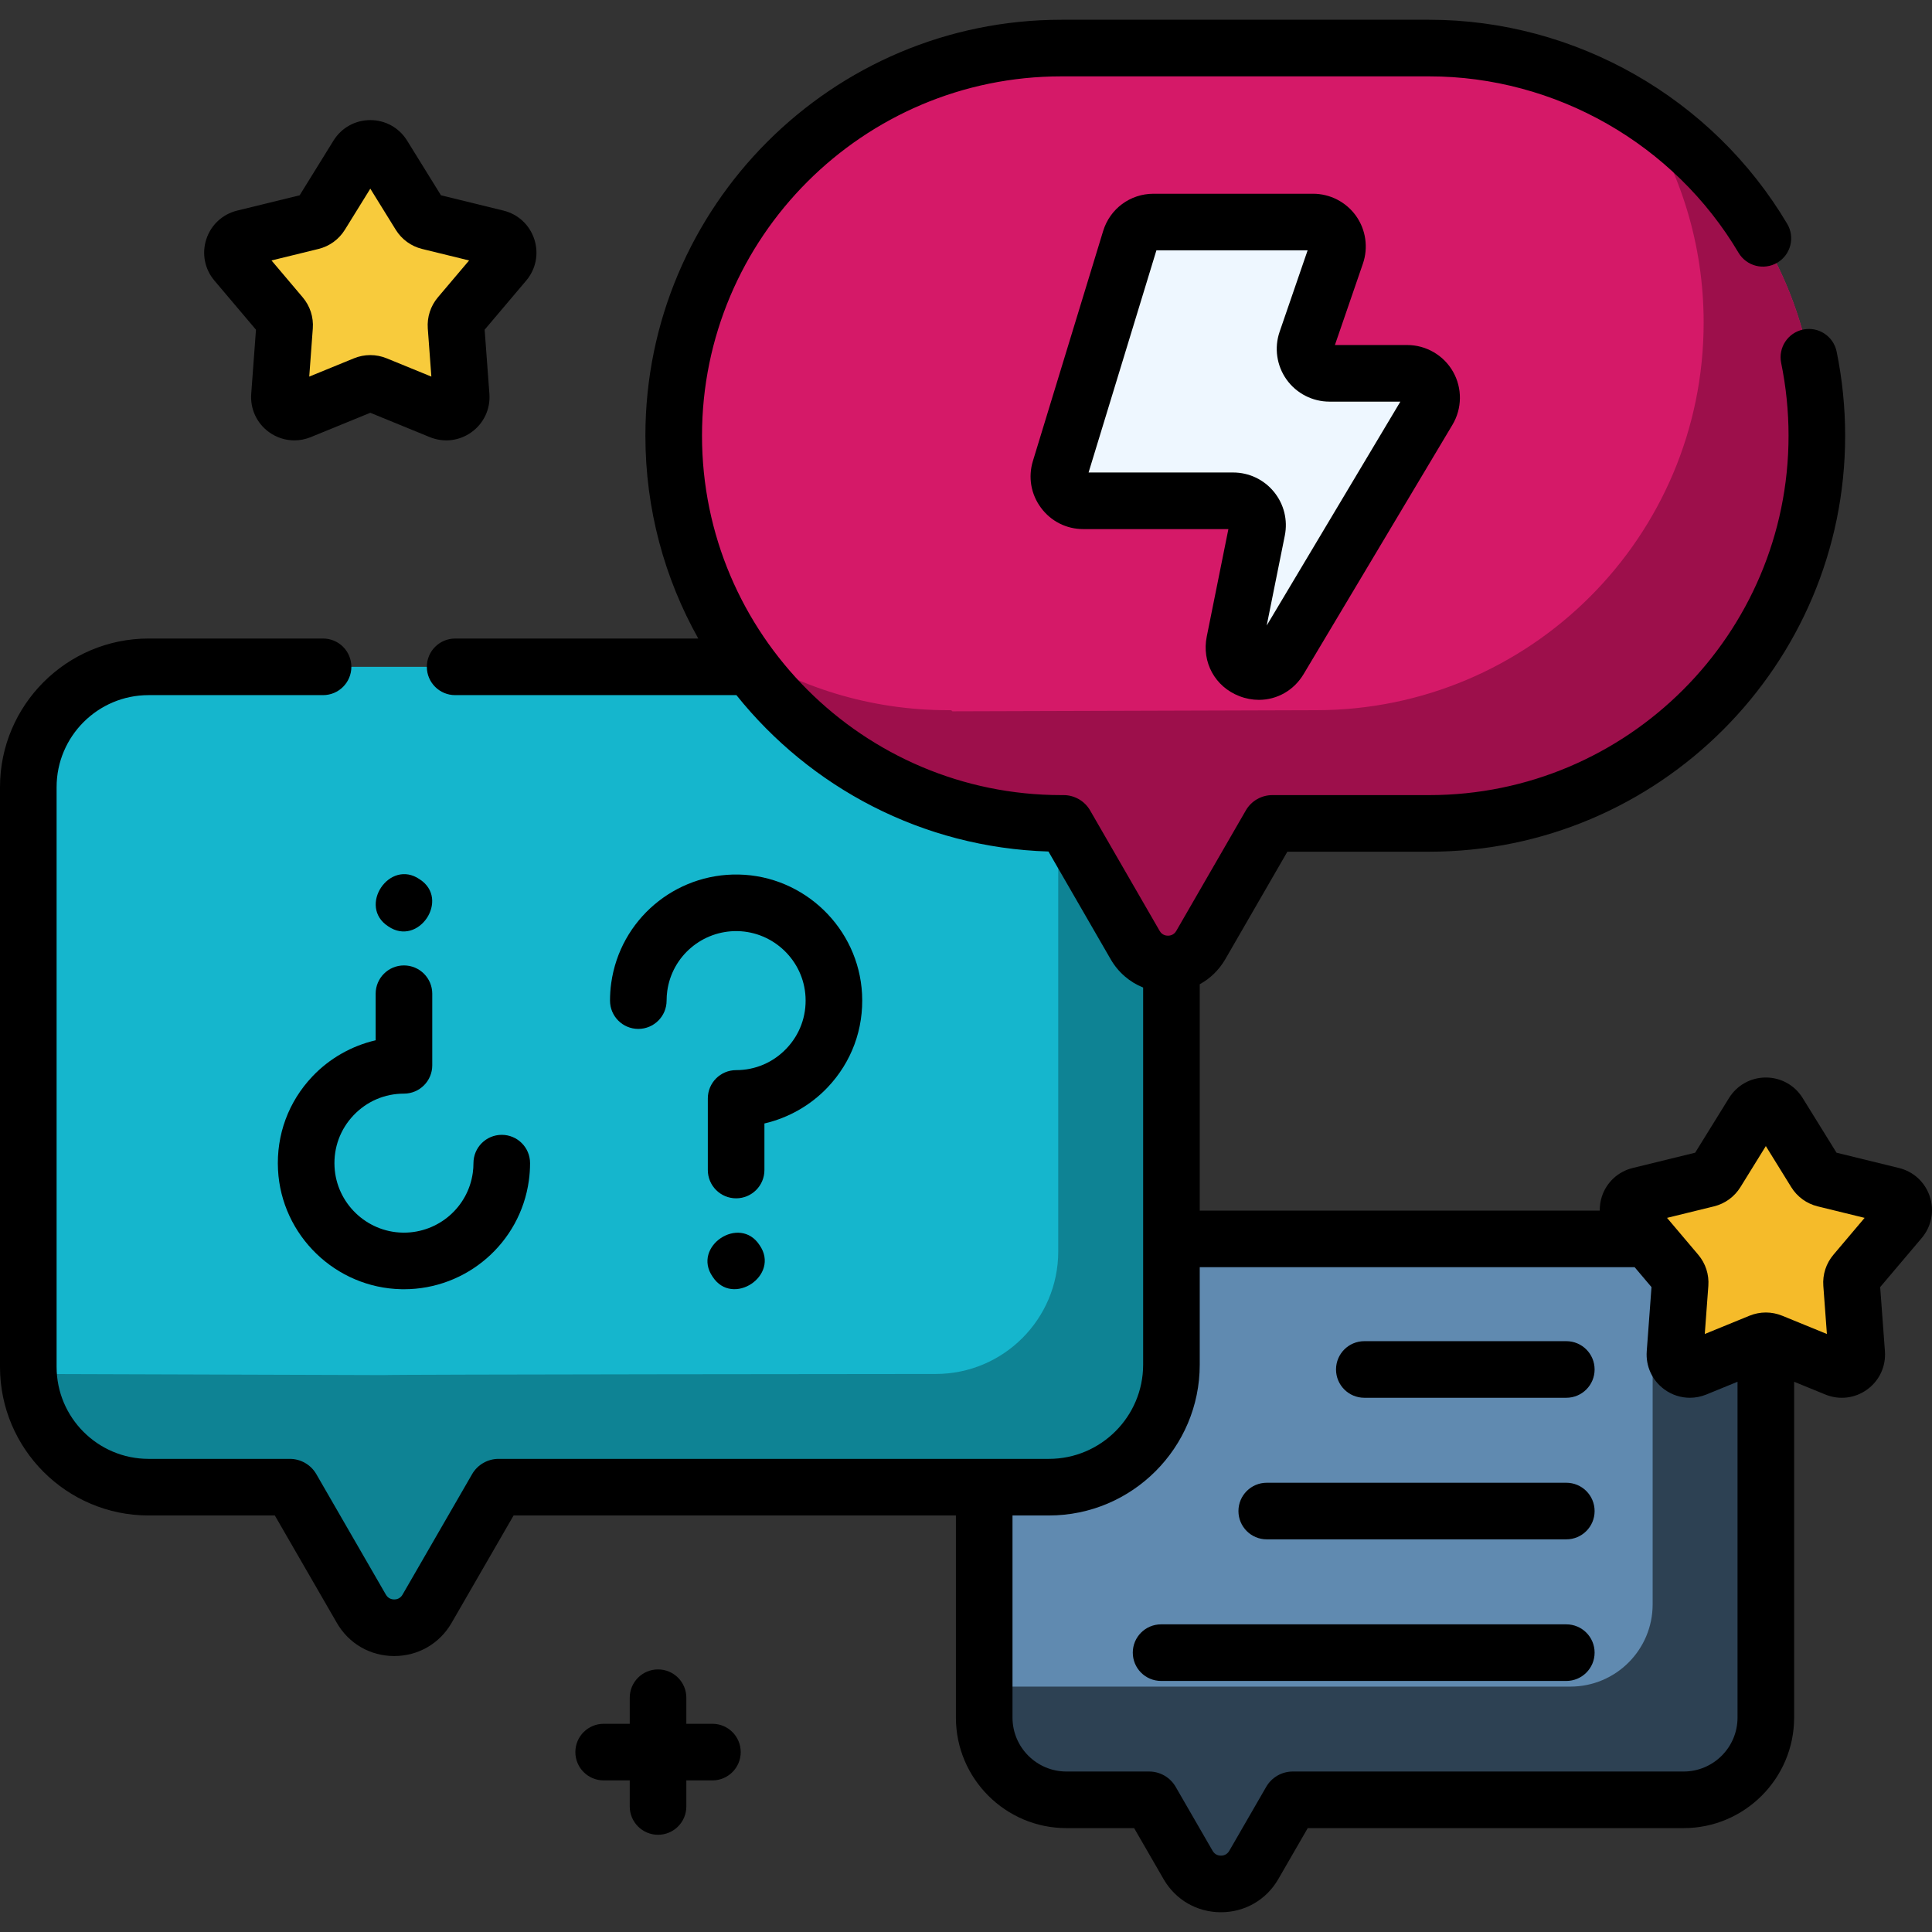
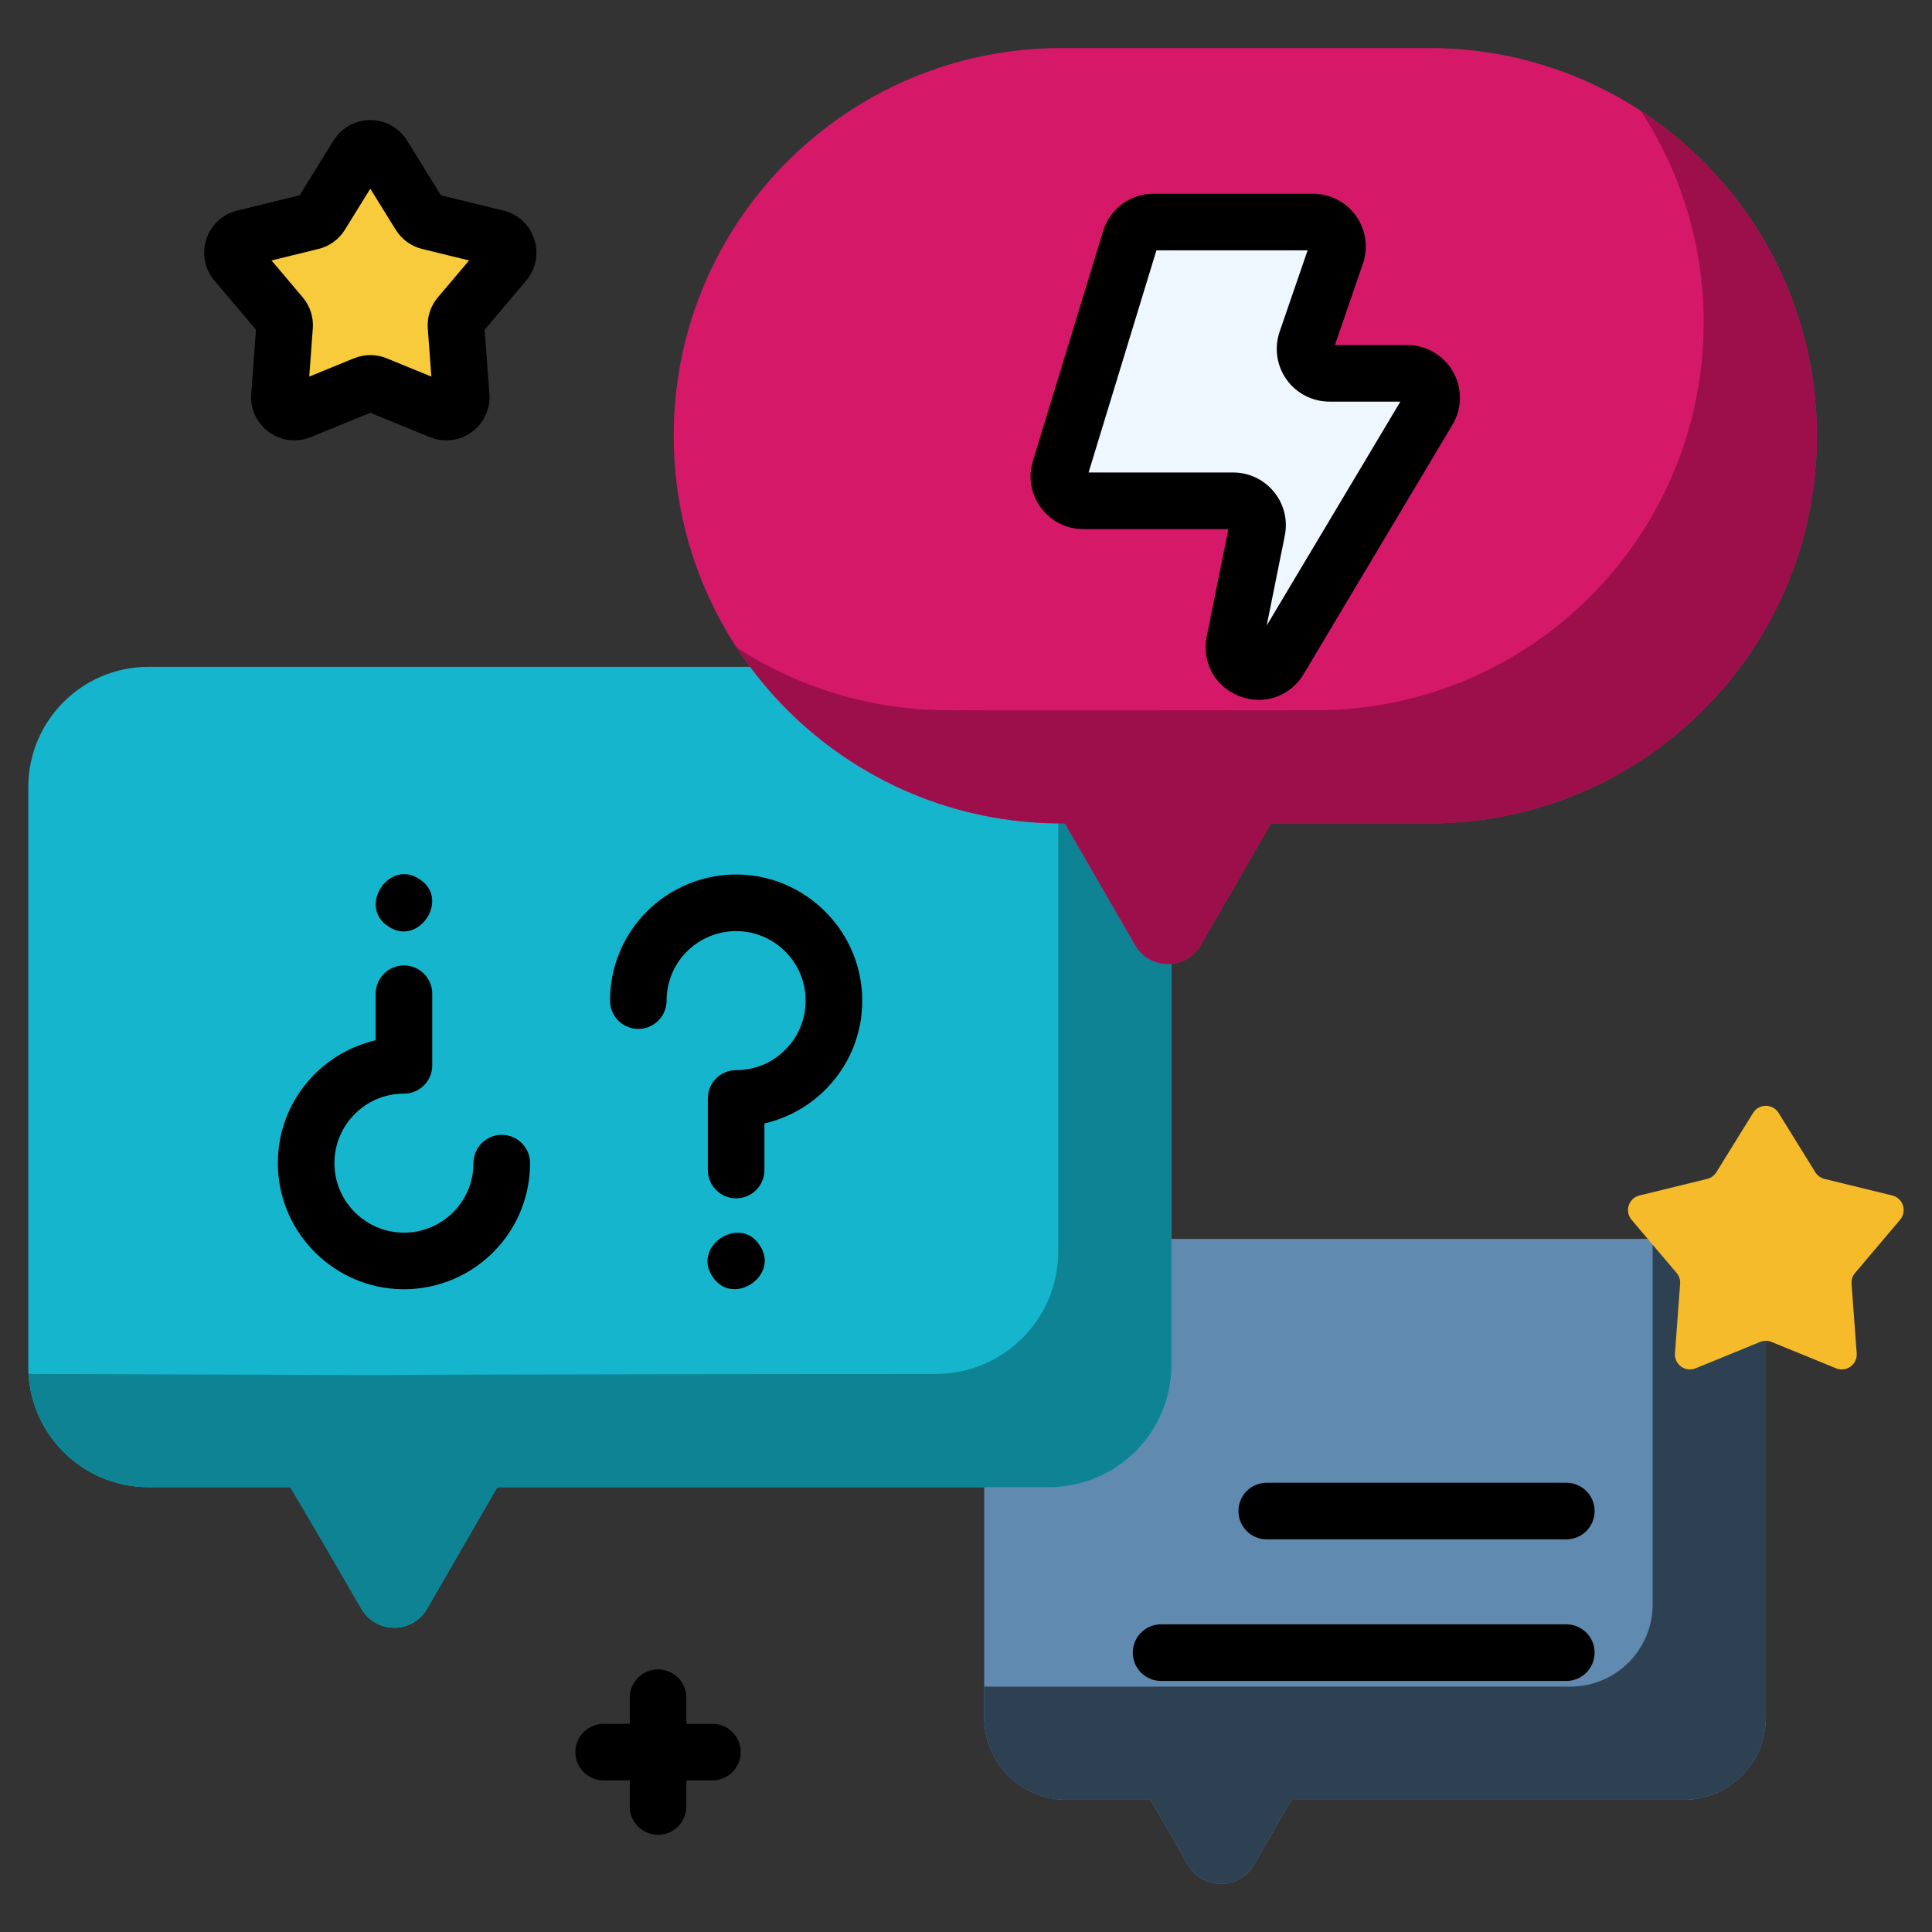
<svg xmlns="http://www.w3.org/2000/svg" width="128" height="128" viewBox="0 0 128 128" fill="none">
  <rect x="0" y="0" width="128" height="128" fill="#333333" stroke="none" />
  <g id="Brainstorming" clip-path="url(#clip0_761_164)">
    <g id="Group">
      <g id="Group_2">
        <g id="Group_3">
          <path id="Vector" d="M70.654 82.08H111.543C114.552 82.08 116.991 84.52 116.991 87.529V113.794C116.991 116.803 114.552 119.243 111.543 119.243H85.644C85.591 119.243 85.542 119.271 85.516 119.317L83.066 123.561C82.099 125.235 79.682 125.235 78.715 123.561L76.265 119.317C76.239 119.271 76.19 119.243 76.137 119.243H70.655C67.646 119.243 65.206 116.803 65.206 113.794V87.529C65.206 84.52 67.645 82.08 70.654 82.08Z" fill="#608AB0" />
          <path id="Vector_2" d="M111.543 82.08H109.492V106.294C109.492 109.303 107.052 111.742 104.043 111.742C104.043 111.742 68.69 111.742 68.637 111.742H65.206V113.794C65.206 116.803 67.645 119.243 70.655 119.243H76.137C76.19 119.243 76.239 119.271 76.265 119.317L78.715 123.561C79.682 125.235 82.099 125.235 83.066 123.561L85.516 119.317C85.542 119.271 85.591 119.243 85.644 119.243H111.543C114.552 119.243 116.991 116.803 116.991 113.794V87.529C116.991 84.52 114.552 82.08 111.543 82.08Z" fill="#2D4153" />
        </g>
        <g id="Group_4">
          <path id="Vector_3" d="M69.643 44.179H9.843C5.442 44.179 1.875 47.747 1.875 52.148V90.561C1.875 94.962 5.442 98.529 9.843 98.529H19.205C19.258 98.529 19.307 98.558 19.333 98.603L23.942 106.587C24.909 108.261 27.326 108.261 28.293 106.587L32.902 98.603C32.929 98.558 32.978 98.529 33.031 98.529H69.494C73.977 98.529 77.611 94.895 77.611 90.412V52.148C77.611 47.747 74.043 44.179 69.643 44.179Z" fill="#15B6CD" />
          <path id="Vector_4" d="M70.097 44.193C70.106 44.344 70.111 44.495 70.111 44.648V82.912C70.111 87.395 66.477 91.029 61.994 91.029C61.994 91.029 25.429 91.057 25.402 91.103L2.344 91.029C2.191 91.029 2.039 91.024 1.889 91.015C2.124 95.205 5.595 98.529 9.843 98.529H19.205C19.258 98.529 23.943 106.587 23.943 106.587C24.909 108.261 27.326 108.261 28.293 106.587L32.902 98.604C32.929 98.558 32.978 98.529 33.031 98.529H69.494C73.977 98.529 77.611 94.895 77.611 90.412V52.148C77.611 47.9 74.287 44.429 70.097 44.193Z" fill="#0E8394" />
        </g>
        <path id="Vector_5" d="M25.379 10.303L27.811 14.232C27.948 14.454 28.167 14.612 28.42 14.674L32.908 15.773C33.625 15.949 33.907 16.817 33.43 17.38L30.445 20.908C30.277 21.107 30.194 21.363 30.213 21.623L30.554 26.232C30.609 26.968 29.87 27.505 29.187 27.225L24.91 25.476C24.669 25.378 24.399 25.378 24.158 25.476L19.88 27.225C19.197 27.504 18.459 26.968 18.513 26.232L18.855 21.623C18.874 21.363 18.791 21.107 18.622 20.908L15.638 17.38C15.161 16.817 15.443 15.949 16.16 15.773L20.648 14.674C20.901 14.612 21.12 14.453 21.257 14.232L23.689 10.303C24.078 9.675 24.991 9.675 25.379 10.303Z" fill="#F8CB3C" />
        <path id="Vector_6" d="M117.836 73.733L120.269 77.662C120.406 77.884 120.624 78.043 120.877 78.105L125.366 79.204C126.083 79.379 126.365 80.247 125.888 80.811L122.903 84.338C122.734 84.537 122.651 84.794 122.67 85.054L123.012 89.662C123.066 90.398 122.328 90.935 121.645 90.655L117.367 88.906C117.126 88.808 116.856 88.808 116.615 88.906L112.338 90.655C111.655 90.935 110.916 90.398 110.971 89.662L111.312 85.054C111.331 84.794 111.248 84.537 111.08 84.338L108.095 80.811C107.618 80.248 107.9 79.379 108.617 79.204L113.105 78.105C113.358 78.043 113.577 77.884 113.714 77.662L116.146 73.733C116.535 73.106 117.448 73.106 117.836 73.733Z" fill="#F5BB2A" />
        <g id="Group_5">
          <path id="Vector_7" d="M94.686 3.183H70.319C56.134 3.183 44.635 14.683 44.635 28.868C44.635 43.054 56.134 54.553 70.319 54.553H70.468C70.521 54.553 70.57 54.581 70.596 54.627L75.206 62.61C76.172 64.285 78.589 64.285 79.556 62.61L84.165 54.627C84.192 54.581 84.241 54.553 84.294 54.553H94.686C108.871 54.553 120.371 43.054 120.371 28.868C120.371 14.683 108.871 3.183 94.686 3.183Z" fill="#D51968" />
-           <path id="Vector_8" d="M108.708 7.347C111.34 11.379 112.871 16.194 112.871 21.368C112.871 35.553 101.371 47.053 87.186 47.053L63.096 47.127C63.07 47.081 63.021 47.053 62.968 47.053H62.819C57.645 47.053 52.829 45.521 48.797 42.889C53.381 49.911 61.307 54.553 70.319 54.553H70.468C70.521 54.553 70.57 54.581 70.596 54.627L75.205 62.61C76.172 64.285 78.589 64.285 79.556 62.61L84.165 54.627C84.192 54.581 84.24 54.553 84.293 54.553H94.686C108.871 54.553 120.371 43.054 120.371 28.868C120.371 19.857 115.729 11.931 108.708 7.347Z" fill="#9D0F4B" />
+           <path id="Vector_8" d="M108.708 7.347C111.34 11.379 112.871 16.194 112.871 21.368C112.871 35.553 101.371 47.053 87.186 47.053C63.07 47.081 63.021 47.053 62.968 47.053H62.819C57.645 47.053 52.829 45.521 48.797 42.889C53.381 49.911 61.307 54.553 70.319 54.553H70.468C70.521 54.553 70.57 54.581 70.596 54.627L75.205 62.61C76.172 64.285 78.589 64.285 79.556 62.61L84.165 54.627C84.192 54.581 84.24 54.553 84.293 54.553H94.686C108.871 54.553 120.371 43.054 120.371 28.868C120.371 19.857 115.729 11.931 108.708 7.347Z" fill="#9D0F4B" />
        </g>
        <path id="Vector_9" d="M86.995 14.712H76.425C75.714 14.712 75.086 15.177 74.878 15.857L70.226 31.089C69.908 32.129 70.686 33.179 71.773 33.179H81.698C82.72 33.179 83.486 34.114 83.284 35.115L81.789 42.546C81.43 44.329 83.831 45.256 84.763 43.694L94.62 27.18C95.264 26.102 94.487 24.734 93.232 24.734H88.081C86.97 24.734 86.19 23.641 86.551 22.59L88.525 16.855C88.886 15.805 88.106 14.712 86.995 14.712Z" fill="#EEF7FF" />
      </g>
      <g id="Group_6">
        <g id="Group_7">
          <path id="Vector_10" d="M16.959 21.844L16.644 26.093C16.57 27.091 17.009 28.038 17.818 28.626C18.319 28.99 18.905 29.176 19.5 29.176C19.867 29.176 20.236 29.105 20.59 28.96L24.534 27.348L28.477 28.961C29.404 29.339 30.44 29.214 31.249 28.626C32.058 28.038 32.498 27.091 32.424 26.093L32.109 21.844L34.861 18.592C35.508 17.828 35.709 16.804 35.4 15.852C35.091 14.901 34.326 14.191 33.354 13.952L29.215 12.939L26.972 9.316C26.446 8.465 25.534 7.957 24.533 7.957C23.533 7.957 22.621 8.465 22.094 9.316L19.852 12.939L15.714 13.952C14.742 14.19 13.977 14.901 13.668 15.852C13.359 16.804 13.56 17.828 14.206 18.591L16.959 21.844ZM21.094 16.495C21.829 16.316 22.453 15.862 22.851 15.219L24.534 12.5L26.218 15.22C26.616 15.863 27.24 16.316 27.973 16.495L31.079 17.256L29.013 19.697C28.525 20.274 28.287 21.008 28.342 21.762L28.579 24.951L25.619 23.74C24.919 23.454 24.148 23.454 23.448 23.74L20.488 24.951L20.724 21.762C20.78 21.008 20.542 20.274 20.053 19.697L17.988 17.256L21.094 16.495Z" fill="black" />
-           <path id="Vector_11" d="M127.858 79.282C127.549 78.331 126.784 77.621 125.812 77.383L121.673 76.369L119.43 72.746C118.904 71.896 117.992 71.388 116.991 71.388C115.991 71.388 115.079 71.896 114.552 72.746L112.309 76.369L108.17 77.383C107.199 77.621 106.434 78.331 106.125 79.282C106.026 79.586 105.985 79.897 105.988 80.206H79.486V65.209C80.178 64.831 80.765 64.266 81.18 63.548L85.291 56.428H94.686C109.882 56.428 122.246 44.065 122.246 28.868C122.246 26.991 122.055 25.115 121.681 23.291C121.472 22.276 120.478 21.623 119.467 21.832C118.452 22.04 117.799 23.032 118.007 24.046C118.331 25.622 118.496 27.244 118.496 28.868C118.496 41.997 107.814 52.678 94.686 52.678H84.294C83.571 52.678 82.899 53.067 82.541 53.69L77.932 61.673C77.772 61.95 77.518 61.992 77.381 61.992C77.243 61.992 76.989 61.95 76.829 61.673L72.219 53.687C71.858 53.065 71.187 52.678 70.468 52.678H70.319C57.19 52.678 46.51 41.997 46.51 28.868C46.51 15.74 57.191 5.059 70.319 5.059H94.686C103.055 5.059 110.91 9.537 115.183 16.746C115.711 17.637 116.862 17.93 117.752 17.403C118.643 16.875 118.937 15.724 118.409 14.834C113.463 6.491 104.373 1.309 94.686 1.309H70.319C55.123 1.309 42.759 13.672 42.759 28.868C42.759 33.744 44.032 38.327 46.263 42.305H30.154C29.119 42.305 28.279 43.144 28.279 44.179C28.279 45.215 29.119 46.054 30.154 46.054H48.769C48.776 46.054 48.782 46.053 48.789 46.053C53.678 52.165 61.108 56.159 69.463 56.415L73.582 63.548C74.085 64.421 74.844 65.07 75.736 65.427V90.412C75.736 93.854 72.936 96.654 69.494 96.654H33.031C32.308 96.654 31.636 97.043 31.278 97.666L26.669 105.65C26.509 105.927 26.255 105.968 26.118 105.968C25.98 105.968 25.726 105.926 25.566 105.65L20.957 97.666C20.597 97.042 19.926 96.654 19.205 96.654H9.844C6.484 96.654 3.75 93.921 3.75 90.56V52.148C3.75 48.788 6.484 46.054 9.844 46.054H21.404C22.44 46.054 23.279 45.215 23.279 44.179C23.279 43.144 22.44 42.304 21.404 42.304H9.844C4.416 42.304 0 46.72 0 52.148V90.561C0 95.988 4.416 100.404 9.844 100.404H18.208L22.319 107.524C23.112 108.898 24.532 109.717 26.118 109.717C27.703 109.717 29.124 108.897 29.917 107.524L34.027 100.404H63.331V113.794C63.331 117.833 66.616 121.118 70.655 121.118H75.139L77.091 124.498C77.884 125.872 79.305 126.691 80.89 126.691C82.476 126.691 83.896 125.871 84.689 124.498L86.641 121.118H111.542C115.581 121.118 118.866 117.832 118.866 113.794V91.545L120.935 92.391C121.862 92.77 122.898 92.645 123.707 92.057C124.516 91.469 124.955 90.522 124.881 89.524L124.566 85.274L127.319 82.022C127.965 81.258 128.167 80.234 127.858 79.282ZM111.543 117.368H85.645C84.925 117.368 84.255 117.754 83.892 118.379L81.442 122.623C81.282 122.9 81.028 122.941 80.891 122.941C80.753 122.941 80.499 122.9 80.339 122.623L77.887 118.376C77.526 117.754 76.856 117.368 76.136 117.368H70.655C68.684 117.368 67.081 115.764 67.081 113.794V100.404H69.494C75.004 100.404 79.486 95.921 79.486 90.412V83.955H108.299L109.416 85.274L109.101 89.523C109.026 90.521 109.465 91.468 110.275 92.056C110.775 92.42 111.363 92.606 111.957 92.606C112.324 92.606 112.693 92.535 113.047 92.391L115.116 91.545V113.794C115.116 115.765 113.513 117.368 111.543 117.368ZM121.472 83.127C120.983 83.704 120.745 84.438 120.8 85.192L121.037 88.381L118.077 87.171C117.727 87.028 117.359 86.956 116.991 86.956C116.623 86.956 116.256 87.028 115.905 87.171L112.946 88.381L113.182 85.193C113.238 84.438 113 83.705 112.511 83.128L110.445 80.687L113.552 79.926C114.286 79.746 114.909 79.293 115.308 78.65L116.991 75.931L118.673 78.649C119.071 79.293 119.695 79.746 120.43 79.926L123.536 80.687L121.472 83.127Z" fill="black" />
          <path id="Vector_12" d="M47.2 114.206H45.472V112.478C45.472 111.442 44.633 110.603 43.597 110.603C42.561 110.603 41.722 111.442 41.722 112.478V114.206H39.994C38.958 114.206 38.119 115.045 38.119 116.081C38.119 117.116 38.958 117.956 39.994 117.956H41.722V119.684C41.722 120.719 42.561 121.559 43.597 121.559C44.633 121.559 45.472 120.719 45.472 119.684V117.956H47.2C48.236 117.956 49.075 117.116 49.075 116.081C49.075 115.045 48.236 114.206 47.2 114.206Z" fill="black" />
          <path id="Vector_13" d="M82.116 46.123C82.543 46.288 82.979 46.367 83.406 46.367C84.598 46.367 85.719 45.751 86.372 44.655L96.23 28.141C96.873 27.064 96.888 25.718 96.268 24.627C95.649 23.536 94.485 22.859 93.231 22.859H88.441L90.297 17.465C90.663 16.401 90.492 15.217 89.838 14.3C89.183 13.384 88.121 12.836 86.995 12.836H76.425C74.879 12.836 73.536 13.83 73.085 15.309L68.433 30.541C68.106 31.611 68.3 32.74 68.966 33.639C69.631 34.538 70.654 35.054 71.773 35.054H81.384L79.95 42.176C79.608 43.876 80.499 45.499 82.116 46.123ZM72.121 31.304L76.615 16.587H86.633L84.778 21.98C84.411 23.045 84.583 24.228 85.237 25.145C85.891 26.062 86.954 26.609 88.08 26.609H92.778L83.922 41.443L85.122 35.485C85.329 34.455 85.066 33.397 84.4 32.584C83.734 31.77 82.749 31.304 81.698 31.304L72.121 31.304Z" fill="black" />
-           <path id="Vector_14" d="M103.772 88.856H90.39C89.354 88.856 88.515 89.695 88.515 90.731C88.515 91.766 89.354 92.606 90.39 92.606H103.772C104.808 92.606 105.647 91.766 105.647 90.731C105.647 89.695 104.808 88.856 103.772 88.856Z" fill="black" />
          <path id="Vector_15" d="M103.772 98.236H83.925C82.889 98.236 82.05 99.076 82.05 100.111C82.05 101.147 82.889 101.986 83.925 101.986H103.772C104.808 101.986 105.647 101.147 105.647 100.111C105.647 99.076 104.808 98.236 103.772 98.236Z" fill="black" />
          <path id="Vector_16" d="M103.772 107.617H76.925C75.889 107.617 75.05 108.456 75.05 109.492C75.05 110.527 75.889 111.367 76.925 111.367H103.772C104.808 111.367 105.647 110.527 105.647 109.492C105.647 108.456 104.808 107.617 103.772 107.617Z" fill="black" />
          <path id="Vector_17" d="M26.763 72.456C27.798 72.456 28.638 71.616 28.638 70.581V65.837C28.638 64.802 27.798 63.962 26.763 63.962C25.727 63.962 24.888 64.802 24.888 65.837V68.921C23.303 69.289 21.837 70.116 20.704 71.31C19.11 72.988 18.299 75.188 18.419 77.503C18.645 81.852 22.235 85.326 26.591 85.414C26.648 85.415 26.705 85.416 26.762 85.416C30.919 85.416 34.461 82.352 35.037 78.224C35.091 77.841 35.118 77.45 35.118 77.061C35.118 76.025 34.279 75.186 33.243 75.186C32.207 75.186 31.368 76.025 31.368 77.061C31.368 77.277 31.353 77.494 31.323 77.706C31.006 79.979 29.053 81.666 26.761 81.666C26.729 81.666 26.698 81.666 26.667 81.665C24.266 81.617 22.288 79.703 22.164 77.308C22.097 76.03 22.544 74.817 23.423 73.891C24.302 72.966 25.488 72.456 26.763 72.456Z" fill="black" />
          <path id="Vector_18" d="M27.804 58.255C25.803 56.873 23.681 60.052 25.721 61.373C27.722 62.751 29.847 59.573 27.804 58.255Z" fill="black" />
          <path id="Vector_19" d="M50.645 74.433C52.229 74.065 53.694 73.239 54.828 72.045C56.422 70.367 57.233 68.167 57.113 65.852C56.887 61.503 53.297 58.028 48.941 57.94C44.706 57.857 41.079 60.946 40.495 65.13C40.441 65.513 40.415 65.904 40.415 66.293C40.415 67.329 41.254 68.168 42.289 68.168C43.325 68.168 44.164 67.329 44.164 66.293C44.164 66.077 44.179 65.86 44.209 65.648C44.531 63.344 46.534 61.644 48.865 61.689C51.266 61.738 53.244 63.651 53.368 66.046C53.435 67.324 52.988 68.538 52.109 69.463C51.23 70.389 50.044 70.899 48.77 70.899C47.734 70.899 46.895 71.738 46.895 72.774V77.517C46.895 78.553 47.734 79.392 48.77 79.392C49.806 79.392 50.645 78.553 50.645 77.517V74.433H50.645Z" fill="black" />
          <path id="Vector_20" d="M50.328 82.5C49.01 80.459 45.828 82.583 47.211 84.583C48.529 86.624 51.709 84.501 50.328 82.5Z" fill="black" />
        </g>
      </g>
    </g>
  </g>
  <defs>
    <clipPath id="clip0_761_164">
      <rect width="128" height="128" fill="white" />
    </clipPath>
  </defs>
</svg>